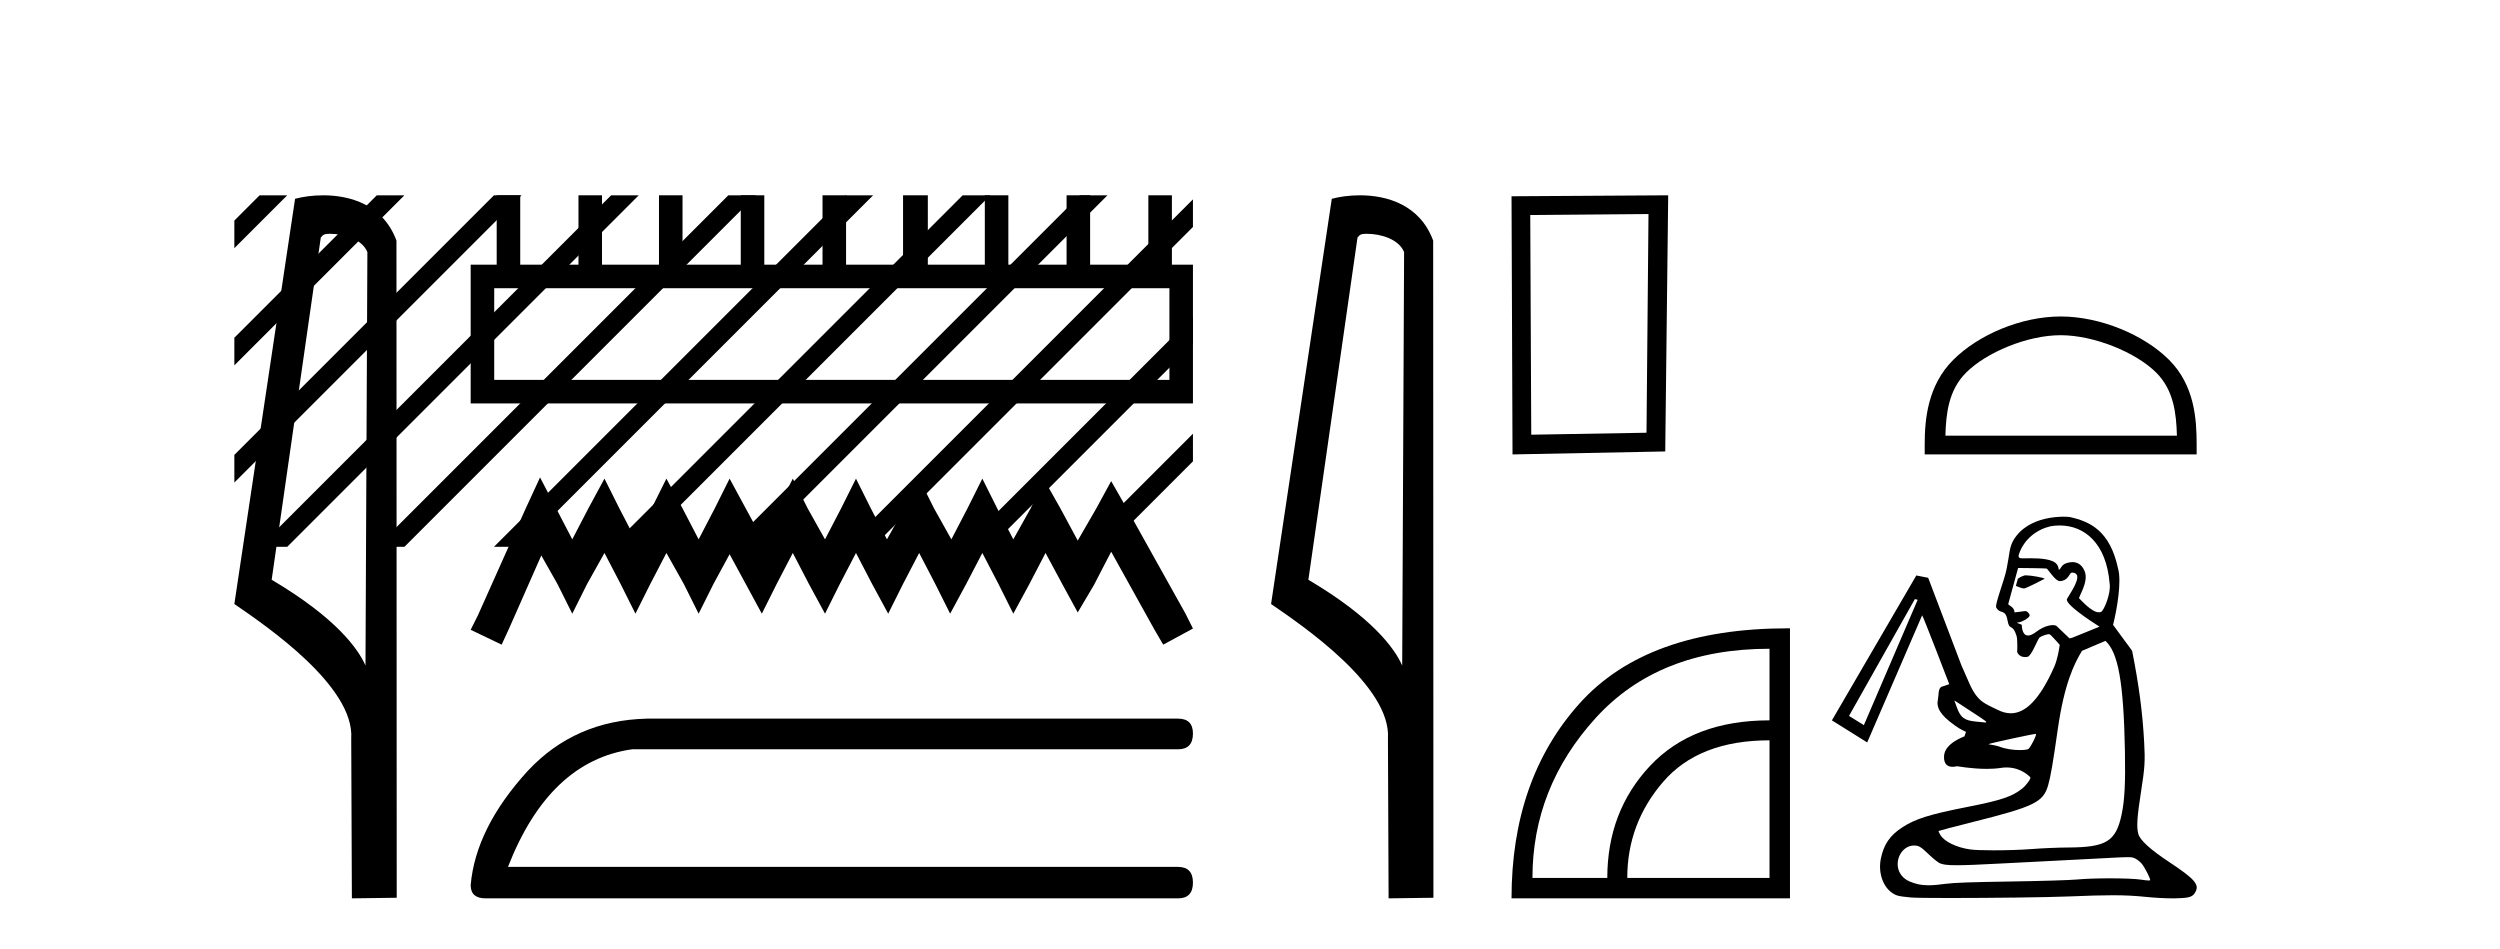
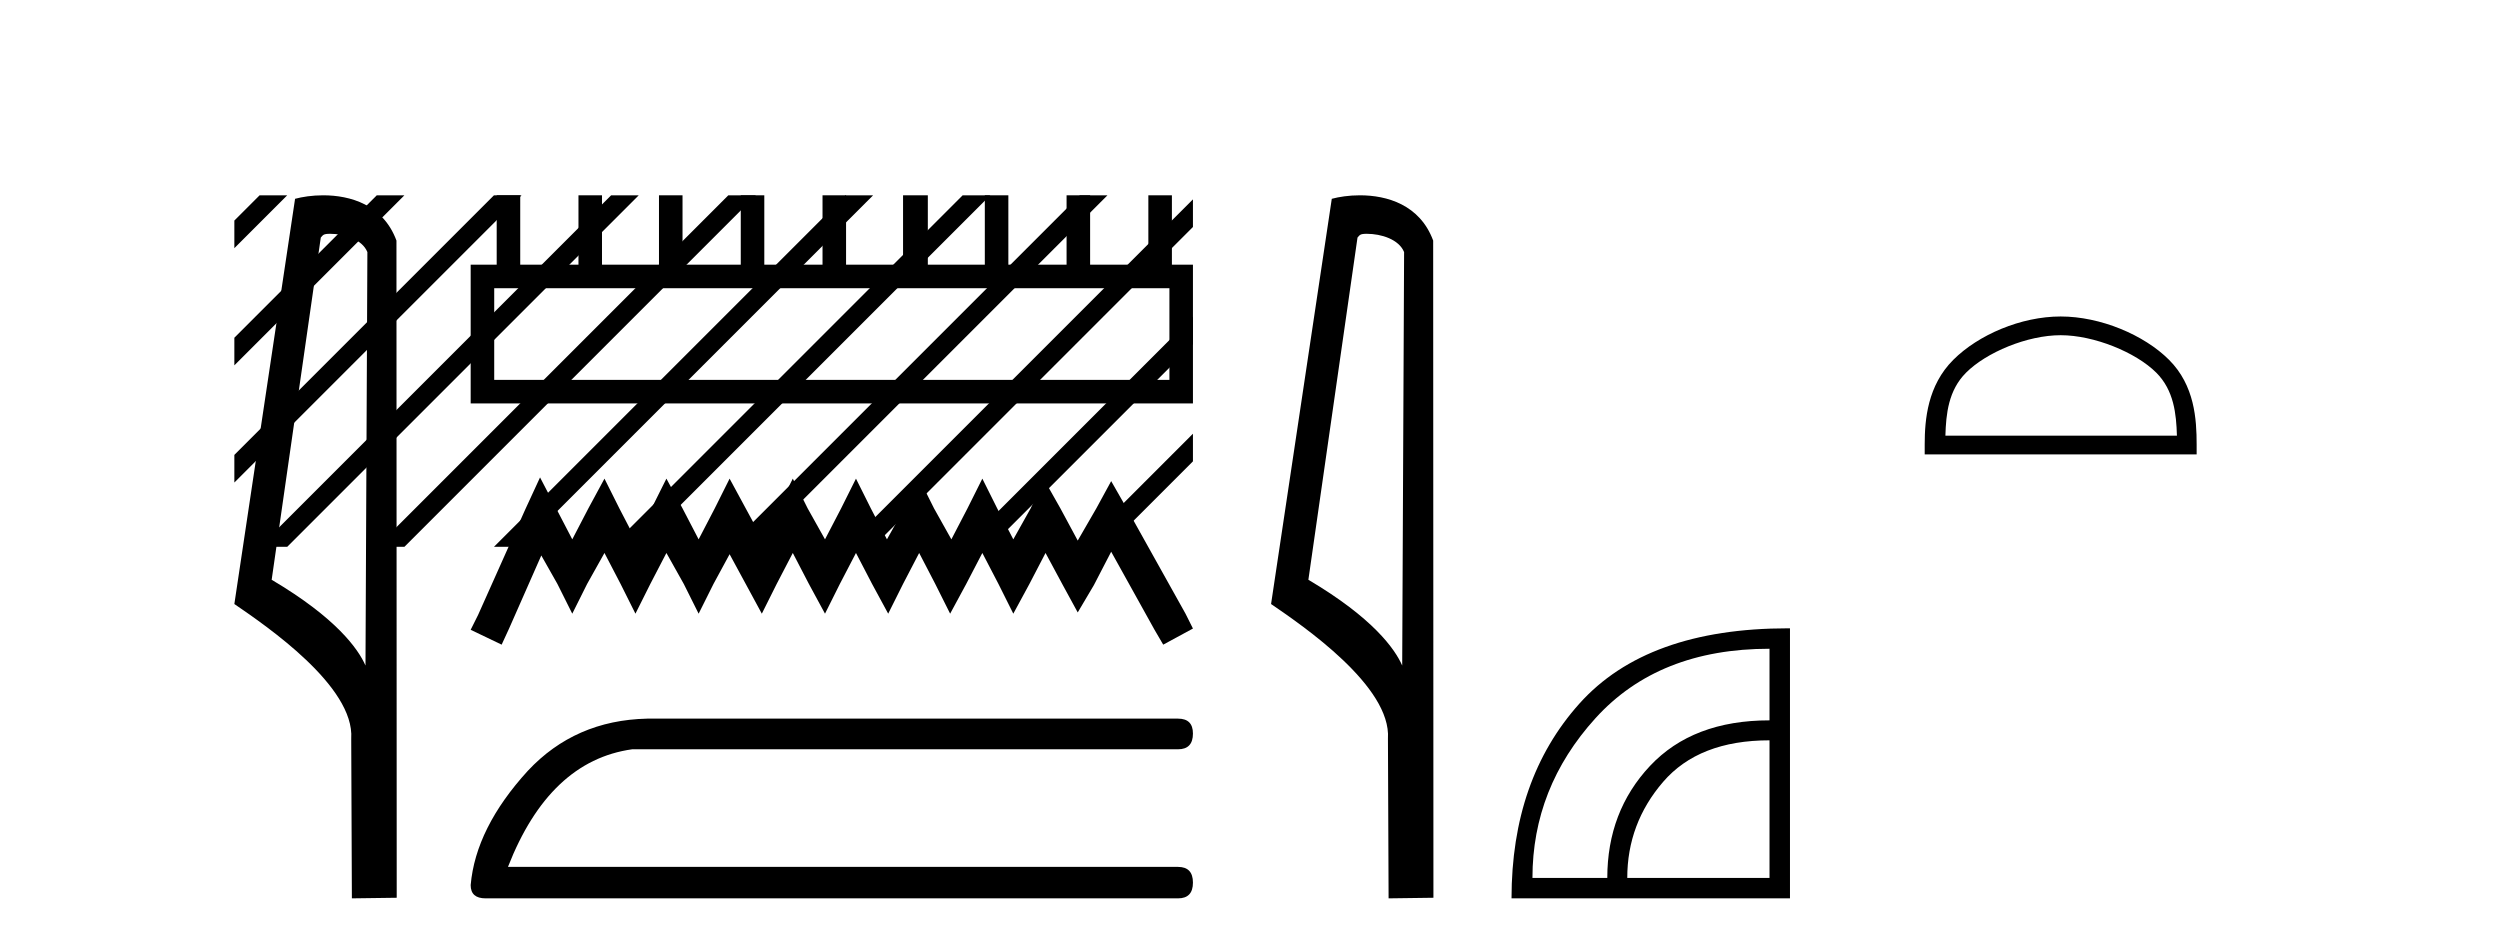
<svg xmlns="http://www.w3.org/2000/svg" width="108.0" height="41.0">
  <path d="M 14.259 10.1 C 14.884 10.1 15.648 10.34 15.871 10.89 L 15.789 28.751 L 15.789 28.751 C 15.473 28.034 14.531 26.699 11.736 25.046 L 13.858 10.263 C 13.958 10.157 13.955 10.1 14.259 10.1 ZM 15.789 28.751 L 15.789 28.751 C 15.789 28.751 15.789 28.751 15.789 28.751 L 15.789 28.751 L 15.789 28.751 ZM 13.962 8.437 C 13.484 8.437 13.053 8.505 12.747 8.588 L 10.124 26.094 C 11.512 27.044 15.325 29.648 15.173 31.91 L 15.201 38.809 L 17.138 38.783 L 17.127 10.393 C 16.551 8.837 15.12 8.437 13.962 8.437 Z" style="fill:#000000;stroke:none" />
  <path d="M 50.519 12.451 L 50.519 16.411 L 21.35 16.411 L 21.35 12.451 ZM 21.457 8.437 L 21.457 11.434 L 20.333 11.434 L 20.333 17.428 L 51.535 17.428 L 51.535 11.434 L 50.626 11.434 L 50.626 8.437 L 49.609 8.437 L 49.609 11.434 L 47.093 11.434 L 47.093 8.437 L 46.076 8.437 L 46.076 11.434 L 43.561 11.434 L 43.561 8.437 L 42.544 8.437 L 42.544 11.434 L 40.082 11.434 L 40.082 8.437 L 39.012 8.437 L 39.012 11.434 L 36.55 11.434 L 36.55 8.437 L 35.533 8.437 L 35.533 11.434 L 33.018 11.434 L 33.018 8.437 L 32.001 8.437 L 32.001 11.434 L 29.485 11.434 L 29.485 8.437 L 28.468 8.437 L 28.468 11.434 L 26.006 11.434 L 26.006 8.437 L 24.99 8.437 L 24.99 11.434 L 22.474 11.434 L 22.474 8.437 Z" style="fill:#000000;stroke:none" />
  <path d="M 23.33 20.624 L 22.688 22.015 L 20.654 26.564 L 20.333 27.207 L 21.671 27.849 L 21.992 27.153 L 23.384 23.996 L 24.08 25.226 L 24.722 26.511 L 25.364 25.226 L 26.113 23.888 L 26.809 25.226 L 27.451 26.511 L 28.094 25.226 L 28.789 23.888 L 29.539 25.226 L 30.181 26.511 L 30.823 25.226 L 31.519 23.942 L 32.215 25.226 L 32.911 26.511 L 33.553 25.226 L 34.249 23.888 L 34.944 25.226 L 35.64 26.511 L 36.282 25.226 L 36.978 23.888 L 37.674 25.226 L 38.37 26.511 L 39.012 25.226 L 39.708 23.888 L 40.403 25.226 L 41.046 26.511 L 41.741 25.226 L 42.437 23.888 L 43.133 25.226 L 43.775 26.511 L 44.471 25.226 L 45.167 23.888 L 45.916 25.28 L 46.558 26.457 L 47.254 25.28 L 48.003 23.835 L 49.876 27.207 L 50.251 27.849 L 51.535 27.153 L 51.214 26.511 L 48.645 21.908 L 48.003 20.784 L 47.361 21.962 L 46.558 23.353 L 45.809 21.962 L 45.113 20.731 L 44.524 21.962 L 43.775 23.3 L 43.079 21.962 L 42.437 20.677 L 41.795 21.962 L 41.099 23.3 L 40.35 21.962 L 39.708 20.677 L 39.065 21.962 L 38.316 23.3 L 37.62 21.962 L 36.978 20.677 L 36.336 21.962 L 35.64 23.3 L 34.891 21.962 L 34.249 20.677 L 33.606 21.962 L 32.911 23.246 L 32.215 21.962 L 31.519 20.677 L 30.877 21.962 L 30.181 23.3 L 29.485 21.962 L 28.789 20.677 L 28.147 21.962 L 27.451 23.3 L 26.756 21.962 L 26.113 20.677 L 25.418 21.962 L 24.722 23.3 L 24.026 21.962 L 23.33 20.624 Z" style="fill:#000000;stroke:none" />
  <path d="M 27.955 31.045 Q 24.842 31.116 22.802 33.299 Q 20.548 35.768 20.333 38.237 Q 20.333 38.809 20.977 38.809 L 50.891 38.809 Q 51.535 38.809 51.535 38.129 Q 51.535 37.45 50.891 37.45 L 21.944 37.45 Q 23.733 32.869 27.311 32.369 L 50.891 32.369 Q 51.535 32.369 51.535 31.689 Q 51.535 31.045 50.891 31.045 Z" style="fill:#000000;stroke:none" />
  <path d="M 11.215 8.437 L 10.124 9.528 L 10.124 10.721 L 12.11 8.735 L 12.408 8.437 ZM 16.277 8.437 L 10.124 14.59 L 10.124 14.59 L 10.124 15.783 L 10.124 15.783 L 17.172 8.735 L 17.47 8.437 ZM 21.339 8.437 L 10.124 19.652 L 10.124 19.652 L 10.124 20.845 L 10.124 20.845 L 22.234 8.735 L 22.532 8.437 ZM 26.401 8.437 L 11.513 23.325 L 11.215 23.623 L 12.408 23.623 L 27.296 8.735 L 27.594 8.437 ZM 31.463 8.437 L 16.575 23.325 L 16.277 23.623 L 17.47 23.623 L 32.358 8.735 L 32.656 8.437 ZM 36.525 8.437 L 21.637 23.325 L 21.339 23.623 L 22.532 23.623 L 37.42 8.735 L 37.719 8.437 ZM 41.587 8.437 L 26.7 23.325 L 26.401 23.623 L 27.594 23.623 L 42.482 8.735 L 42.781 8.437 ZM 46.65 8.437 L 31.762 23.325 L 31.463 23.623 L 32.656 23.623 L 47.544 8.735 L 47.843 8.437 ZM 51.535 8.613 L 36.824 23.325 L 36.525 23.623 L 37.719 23.623 L 51.535 9.806 L 51.535 8.613 ZM 51.535 13.675 L 41.886 23.325 L 41.587 23.623 L 42.781 23.623 L 51.535 14.868 L 51.535 13.675 ZM 51.535 18.737 L 46.948 23.325 L 46.65 23.623 L 47.843 23.623 L 51.535 19.93 L 51.535 18.737 Z" style="fill:#000000;stroke:none" />
  <path d="M 59.045 10.1 C 59.67 10.1 60.434 10.34 60.657 10.89 L 60.575 28.751 L 60.575 28.751 C 60.258 28.034 59.317 26.699 56.522 25.046 L 58.644 10.263 C 58.744 10.157 58.741 10.1 59.045 10.1 ZM 60.575 28.751 L 60.575 28.751 C 60.575 28.751 60.575 28.751 60.575 28.751 L 60.575 28.751 L 60.575 28.751 ZM 58.748 8.437 C 58.27 8.437 57.839 8.505 57.533 8.588 L 54.91 26.094 C 56.298 27.044 60.111 29.648 59.959 31.91 L 59.987 38.809 L 61.924 38.783 L 61.913 10.393 C 61.337 8.837 59.906 8.437 58.748 8.437 Z" style="fill:#000000;stroke:none" />
-   <path d="M 71.215 9.245 L 71.129 18.694 L 66.15 18.779 L 66.107 9.288 L 71.215 9.245 ZM 72.066 8.437 L 65.298 8.479 L 65.341 19.631 L 71.938 19.503 L 72.066 8.437 Z" style="fill:#000000;stroke:none" />
  <path d="M 89.021 14.481 C 90.466 14.481 92.274 15.223 93.15 16.098 C 93.915 16.864 94.015 17.879 94.043 18.822 L 84.041 18.822 C 84.069 17.879 84.169 16.864 84.935 16.098 C 85.81 15.223 87.576 14.481 89.021 14.481 ZM 89.021 13.672 C 87.307 13.672 85.463 14.464 84.382 15.545 C 83.273 16.653 83.147 18.113 83.147 19.205 L 83.147 19.631 L 94.895 19.631 L 94.895 19.205 C 94.895 18.113 94.811 16.653 93.703 15.545 C 92.622 14.464 90.735 13.672 89.021 13.672 Z" style="fill:#000000;stroke:none" />
  <path d="M 76.443 28.026 L 76.443 31.119 Q 73.13 31.119 71.282 33.086 Q 69.435 35.054 69.435 37.926 L 66.202 37.926 Q 66.202 34.03 68.923 31.028 Q 71.644 28.026 76.443 28.026 ZM 76.443 31.982 L 76.443 37.926 L 70.298 37.926 Q 70.298 35.576 71.845 33.779 Q 73.391 31.982 76.443 31.982 ZM 77.251 27.143 Q 71.144 27.143 68.23 30.396 Q 65.298 33.669 65.298 38.809 L 77.327 38.809 L 77.327 27.143 Q 77.289 27.143 77.251 27.143 Z" style="fill:#000000;stroke:none" />
-   <path d="M 87.52 24.854 C 87.495 24.854 87.476 24.856 87.463 24.859 C 87.461 24.859 87.46 24.86 87.458 24.86 C 87.247 24.928 87.276 24.945 87.171 25.002 L 87.085 25.311 C 87.196 25.348 87.321 25.42 87.429 25.42 C 87.445 25.42 87.461 25.419 87.476 25.415 C 87.554 25.396 88.31 25.022 88.322 25.006 C 88.357 24.962 87.737 24.854 87.52 24.854 ZM 88.979 22.7 C 90.05 22.7 90.995 23.468 91.136 25.205 C 91.205 25.633 90.887 26.378 90.771 26.431 C 90.74 26.445 90.706 26.451 90.671 26.451 C 90.336 26.451 89.853 25.861 89.826 25.859 C 89.733 25.853 90.266 25.146 90.051 24.663 C 90.011 24.573 89.884 24.283 89.53 24.283 C 89.475 24.283 89.414 24.291 89.347 24.307 C 89.316 24.314 89.284 24.323 89.251 24.335 C 89.046 24.405 89.021 24.594 88.952 24.611 C 88.95 24.611 88.948 24.612 88.947 24.612 C 88.919 24.612 88.963 24.533 88.86 24.385 C 88.697 24.148 88.135 24.117 87.73 24.117 C 87.592 24.117 87.472 24.121 87.392 24.121 C 87.349 24.121 87.318 24.12 87.302 24.117 C 87.222 24.1 87.171 24.072 87.226 23.917 C 87.45 23.288 87.978 22.879 88.582 22.734 C 88.716 22.711 88.848 22.7 88.979 22.7 ZM 87.191 24.537 C 87.298 24.537 88.354 24.548 88.406 24.561 C 88.468 24.562 88.776 25.106 88.986 25.106 C 88.989 25.106 88.992 25.106 88.995 25.106 C 89.028 25.103 89.059 25.099 89.087 25.092 C 89.371 25.024 89.392 24.763 89.498 24.737 C 89.504 24.736 89.51 24.735 89.516 24.735 C 89.517 24.735 89.519 24.735 89.52 24.735 C 90 24.764 89.586 25.399 89.298 25.866 C 89.17 26.074 90.255 26.791 90.699 27.072 L 89.532 27.546 L 89.405 27.58 L 88.849 27.049 C 88.821 27.022 88.763 27.005 88.682 27.005 C 88.63 27.005 88.567 27.013 88.498 27.029 C 88.343 27.067 88.152 27.151 87.951 27.304 C 87.848 27.383 87.76 27.427 87.685 27.445 C 87.659 27.451 87.634 27.454 87.612 27.454 C 87.331 27.454 87.343 26.997 87.343 26.997 C 87.281 26.947 87.167 26.937 87.127 26.9 C 87.133 26.898 87.215 26.886 87.221 26.885 C 87.426 26.835 87.632 26.701 87.668 26.62 C 87.725 26.57 87.592 26.397 87.494 26.397 C 87.491 26.397 87.488 26.397 87.485 26.398 L 87.026 26.456 C 87.031 26.219 86.747 26.145 86.756 26.093 L 87.182 24.537 C 87.183 24.537 87.186 24.537 87.191 24.537 ZM 84.427 30.258 L 84.551 30.338 C 85.481 30.94 85.805 31.158 85.808 31.185 C 85.809 31.201 85.791 31.212 85.766 31.212 C 85.763 31.212 85.76 31.212 85.756 31.211 C 85.727 31.208 85.556 31.191 85.377 31.174 C 84.854 31.124 84.7 31.009 84.531 30.546 L 84.427 30.258 ZM 82.722 25.881 L 82.844 25.911 L 80.519 31.326 L 79.877 30.928 L 82.722 25.881 ZM 87.947 31.704 C 87.95 31.704 87.952 31.705 87.953 31.705 C 87.993 31.745 87.757 32.222 87.634 32.351 C 87.606 32.379 87.457 32.403 87.254 32.403 C 86.997 32.403 86.655 32.365 86.371 32.252 C 86.241 32.2 85.892 32.157 85.901 32.148 C 85.937 32.113 87.828 31.704 87.947 31.704 ZM 90.954 27.685 C 91.504 28.182 91.741 29.459 91.797 32.453 C 91.822 33.83 91.785 34.554 91.658 35.167 C 91.412 36.351 91 36.606 89.328 36.612 C 88.924 36.614 88.235 36.643 87.796 36.677 C 87.318 36.715 86.675 36.734 86.124 36.734 C 85.673 36.734 85.284 36.721 85.099 36.694 C 84.518 36.609 84.001 36.359 83.827 36.076 C 83.773 35.989 83.738 35.909 83.749 35.898 C 83.759 35.887 84.417 35.715 85.21 35.515 C 87.888 34.842 88.265 34.658 88.479 33.925 C 88.585 33.561 88.684 32.989 88.897 31.498 C 89.177 29.541 89.599 28.683 89.941 28.117 L 90.954 27.685 ZM 82.682 36.526 C 82.893 36.526 82.977 36.576 83.328 36.914 C 83.495 37.073 83.699 37.24 83.782 37.283 C 83.904 37.347 84.092 37.378 84.528 37.378 C 84.911 37.378 85.485 37.354 86.371 37.307 C 87.309 37.258 88.494 37.197 89.004 37.172 C 89.515 37.147 90.418 37.1 91.011 37.068 C 91.481 37.042 91.748 37.029 91.914 37.029 C 92.111 37.029 92.164 37.048 92.246 37.09 C 92.333 37.134 92.457 37.234 92.523 37.312 C 92.642 37.452 92.889 37.929 92.889 38.018 C 92.889 38.031 92.866 38.037 92.82 38.037 C 92.758 38.037 92.656 38.026 92.511 38.003 C 92.264 37.964 91.725 37.944 91.156 37.944 C 90.634 37.944 90.086 37.96 89.716 37.995 C 89.408 38.024 88.116 38.062 86.846 38.081 C 85.156 38.106 84.404 38.133 84.041 38.182 C 83.742 38.223 83.507 38.244 83.306 38.244 C 82.987 38.244 82.754 38.191 82.486 38.075 C 82.217 37.96 82.029 37.726 81.989 37.458 C 81.917 36.982 82.256 36.526 82.682 36.526 ZM 89.148 22.321 C 88.946 22.321 88.652 22.34 88.338 22.415 C 87.844 22.534 87.3 22.793 86.979 23.34 C 86.795 23.655 86.82 23.927 86.68 24.606 C 86.579 25.097 86.168 26.121 86.237 26.245 C 86.417 26.564 86.633 26.267 86.728 26.817 C 86.805 27.265 86.944 26.917 87.114 27.466 C 87.163 27.627 87.148 28.122 87.14 28.165 C 87.21 28.332 87.352 28.386 87.487 28.386 C 87.521 28.386 87.555 28.383 87.587 28.377 C 87.588 28.376 87.589 28.376 87.59 28.376 C 87.768 28.333 88.03 27.603 88.109 27.54 C 88.165 27.496 88.321 27.434 88.43 27.408 C 88.463 27.4 88.492 27.395 88.512 27.395 C 88.519 27.395 88.525 27.396 88.53 27.397 C 88.601 27.417 88.803 27.665 88.98 27.855 C 88.953 28.054 88.883 28.487 88.745 28.8 C 88.115 30.229 87.496 30.814 86.866 30.814 C 86.678 30.814 86.488 30.761 86.297 30.664 C 85.794 30.406 85.445 30.359 85.077 29.524 L 84.736 28.749 L 83.297 24.961 L 82.785 24.86 L 79.138 31.12 L 80.663 32.073 L 83.036 26.583 C 83.036 26.583 83.036 26.583 83.037 26.583 C 83.067 26.583 84.208 29.556 84.208 29.556 L 83.89 29.663 C 83.715 29.723 83.757 30.039 83.719 30.209 C 83.641 30.558 83.808 30.88 84.433 31.328 C 85.033 31.758 84.955 31.474 84.868 31.808 C 84.866 31.817 84.01 32.096 83.982 32.664 C 83.963 33.055 84.18 33.126 84.349 33.126 C 84.446 33.126 84.528 33.102 84.54 33.102 C 84.573 33.102 85.182 33.215 85.826 33.215 C 86.031 33.215 86.24 33.204 86.434 33.174 C 86.521 33.16 86.604 33.154 86.683 33.154 C 87.334 33.154 87.698 33.568 87.708 33.576 C 87.756 33.621 87.54 33.923 87.354 34.07 C 86.914 34.418 86.449 34.573 84.954 34.867 C 83.339 35.186 82.74 35.375 82.174 35.745 C 81.646 36.09 81.381 36.475 81.254 37.086 C 81.133 37.666 81.323 38.27 81.716 38.554 C 81.912 38.696 81.989 38.716 82.552 38.771 C 82.718 38.787 83.382 38.794 84.245 38.794 C 85.948 38.794 88.429 38.766 89.393 38.726 C 90.203 38.692 90.789 38.675 91.27 38.675 C 91.821 38.675 92.233 38.698 92.683 38.744 C 93.086 38.785 93.522 38.809 93.851 38.809 C 93.904 38.809 93.955 38.809 94.002 38.807 C 94.613 38.791 94.73 38.75 94.854 38.509 C 95.012 38.203 94.783 37.95 93.709 37.24 C 92.898 36.704 92.451 36.298 92.376 36.028 C 92.292 35.726 92.32 35.301 92.5 34.152 C 92.656 33.156 92.673 32.886 92.628 32.064 C 92.559 30.784 92.399 29.574 92.107 28.112 L 91.285 26.995 C 91.464 26.276 91.657 25.114 91.501 24.564 C 91.153 22.933 90.297 22.53 89.413 22.336 C 89.391 22.331 89.293 22.321 89.148 22.321 Z" style="fill:#000000;stroke:none" />
</svg>